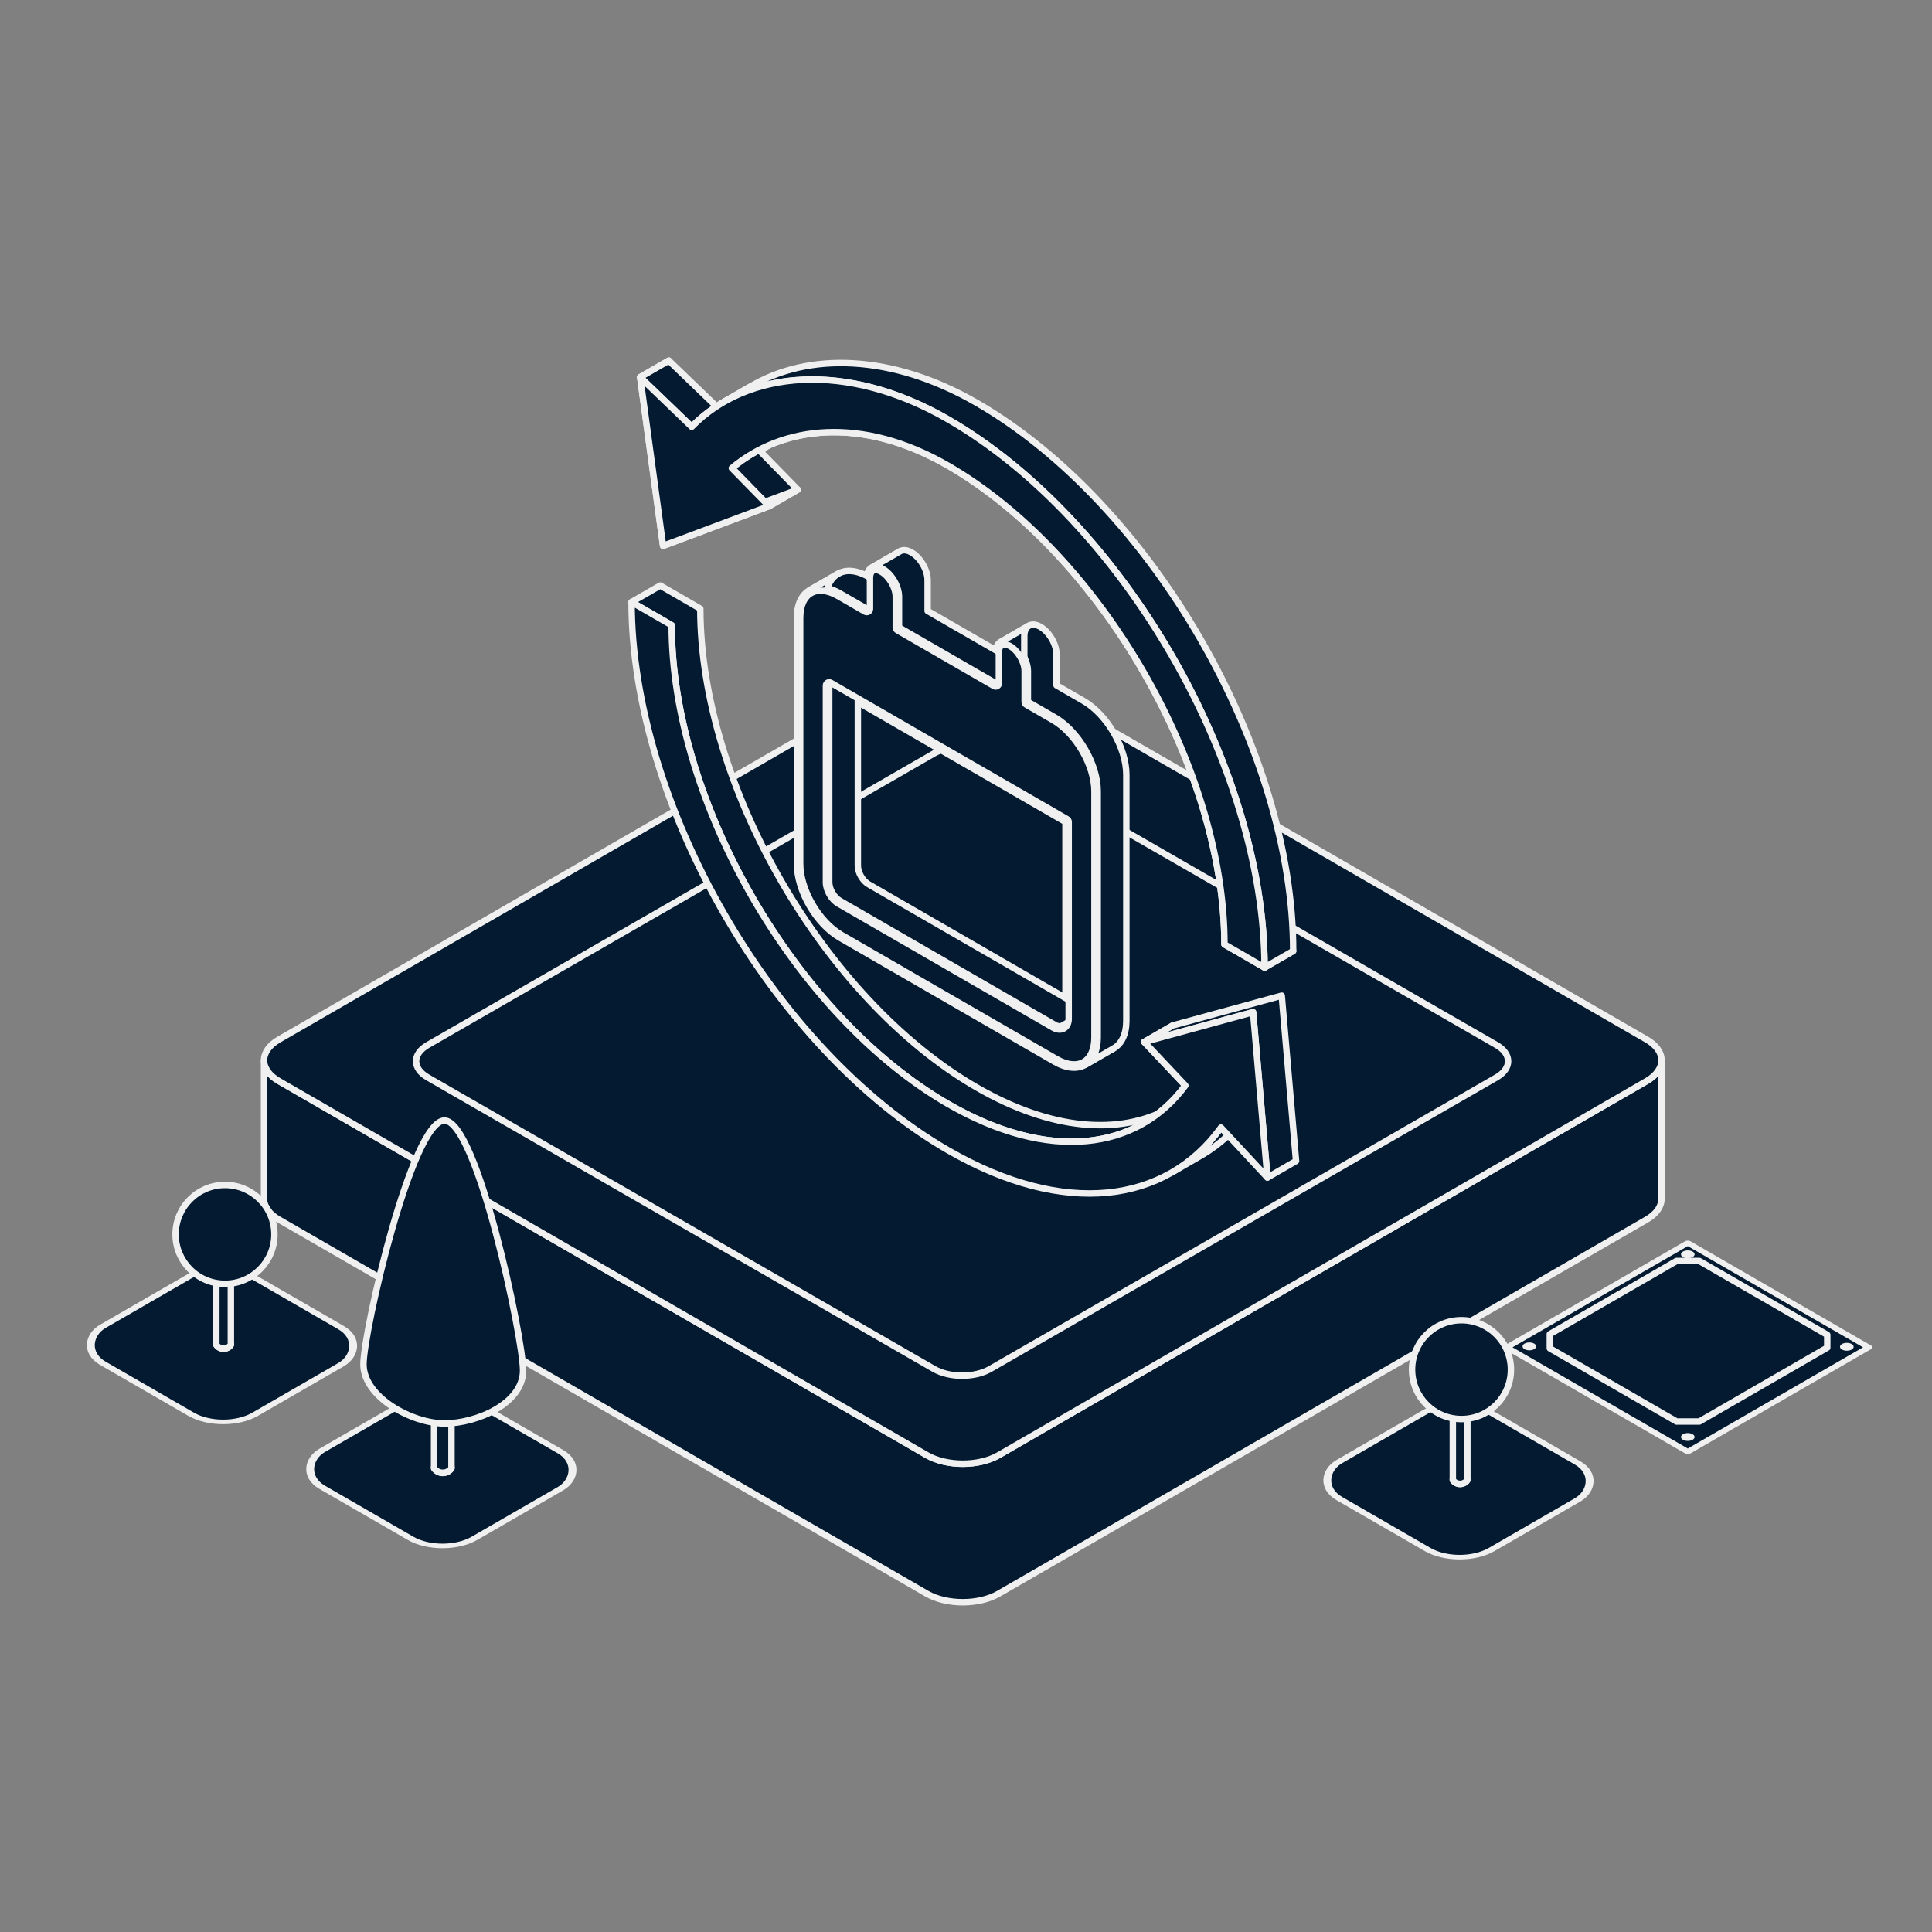
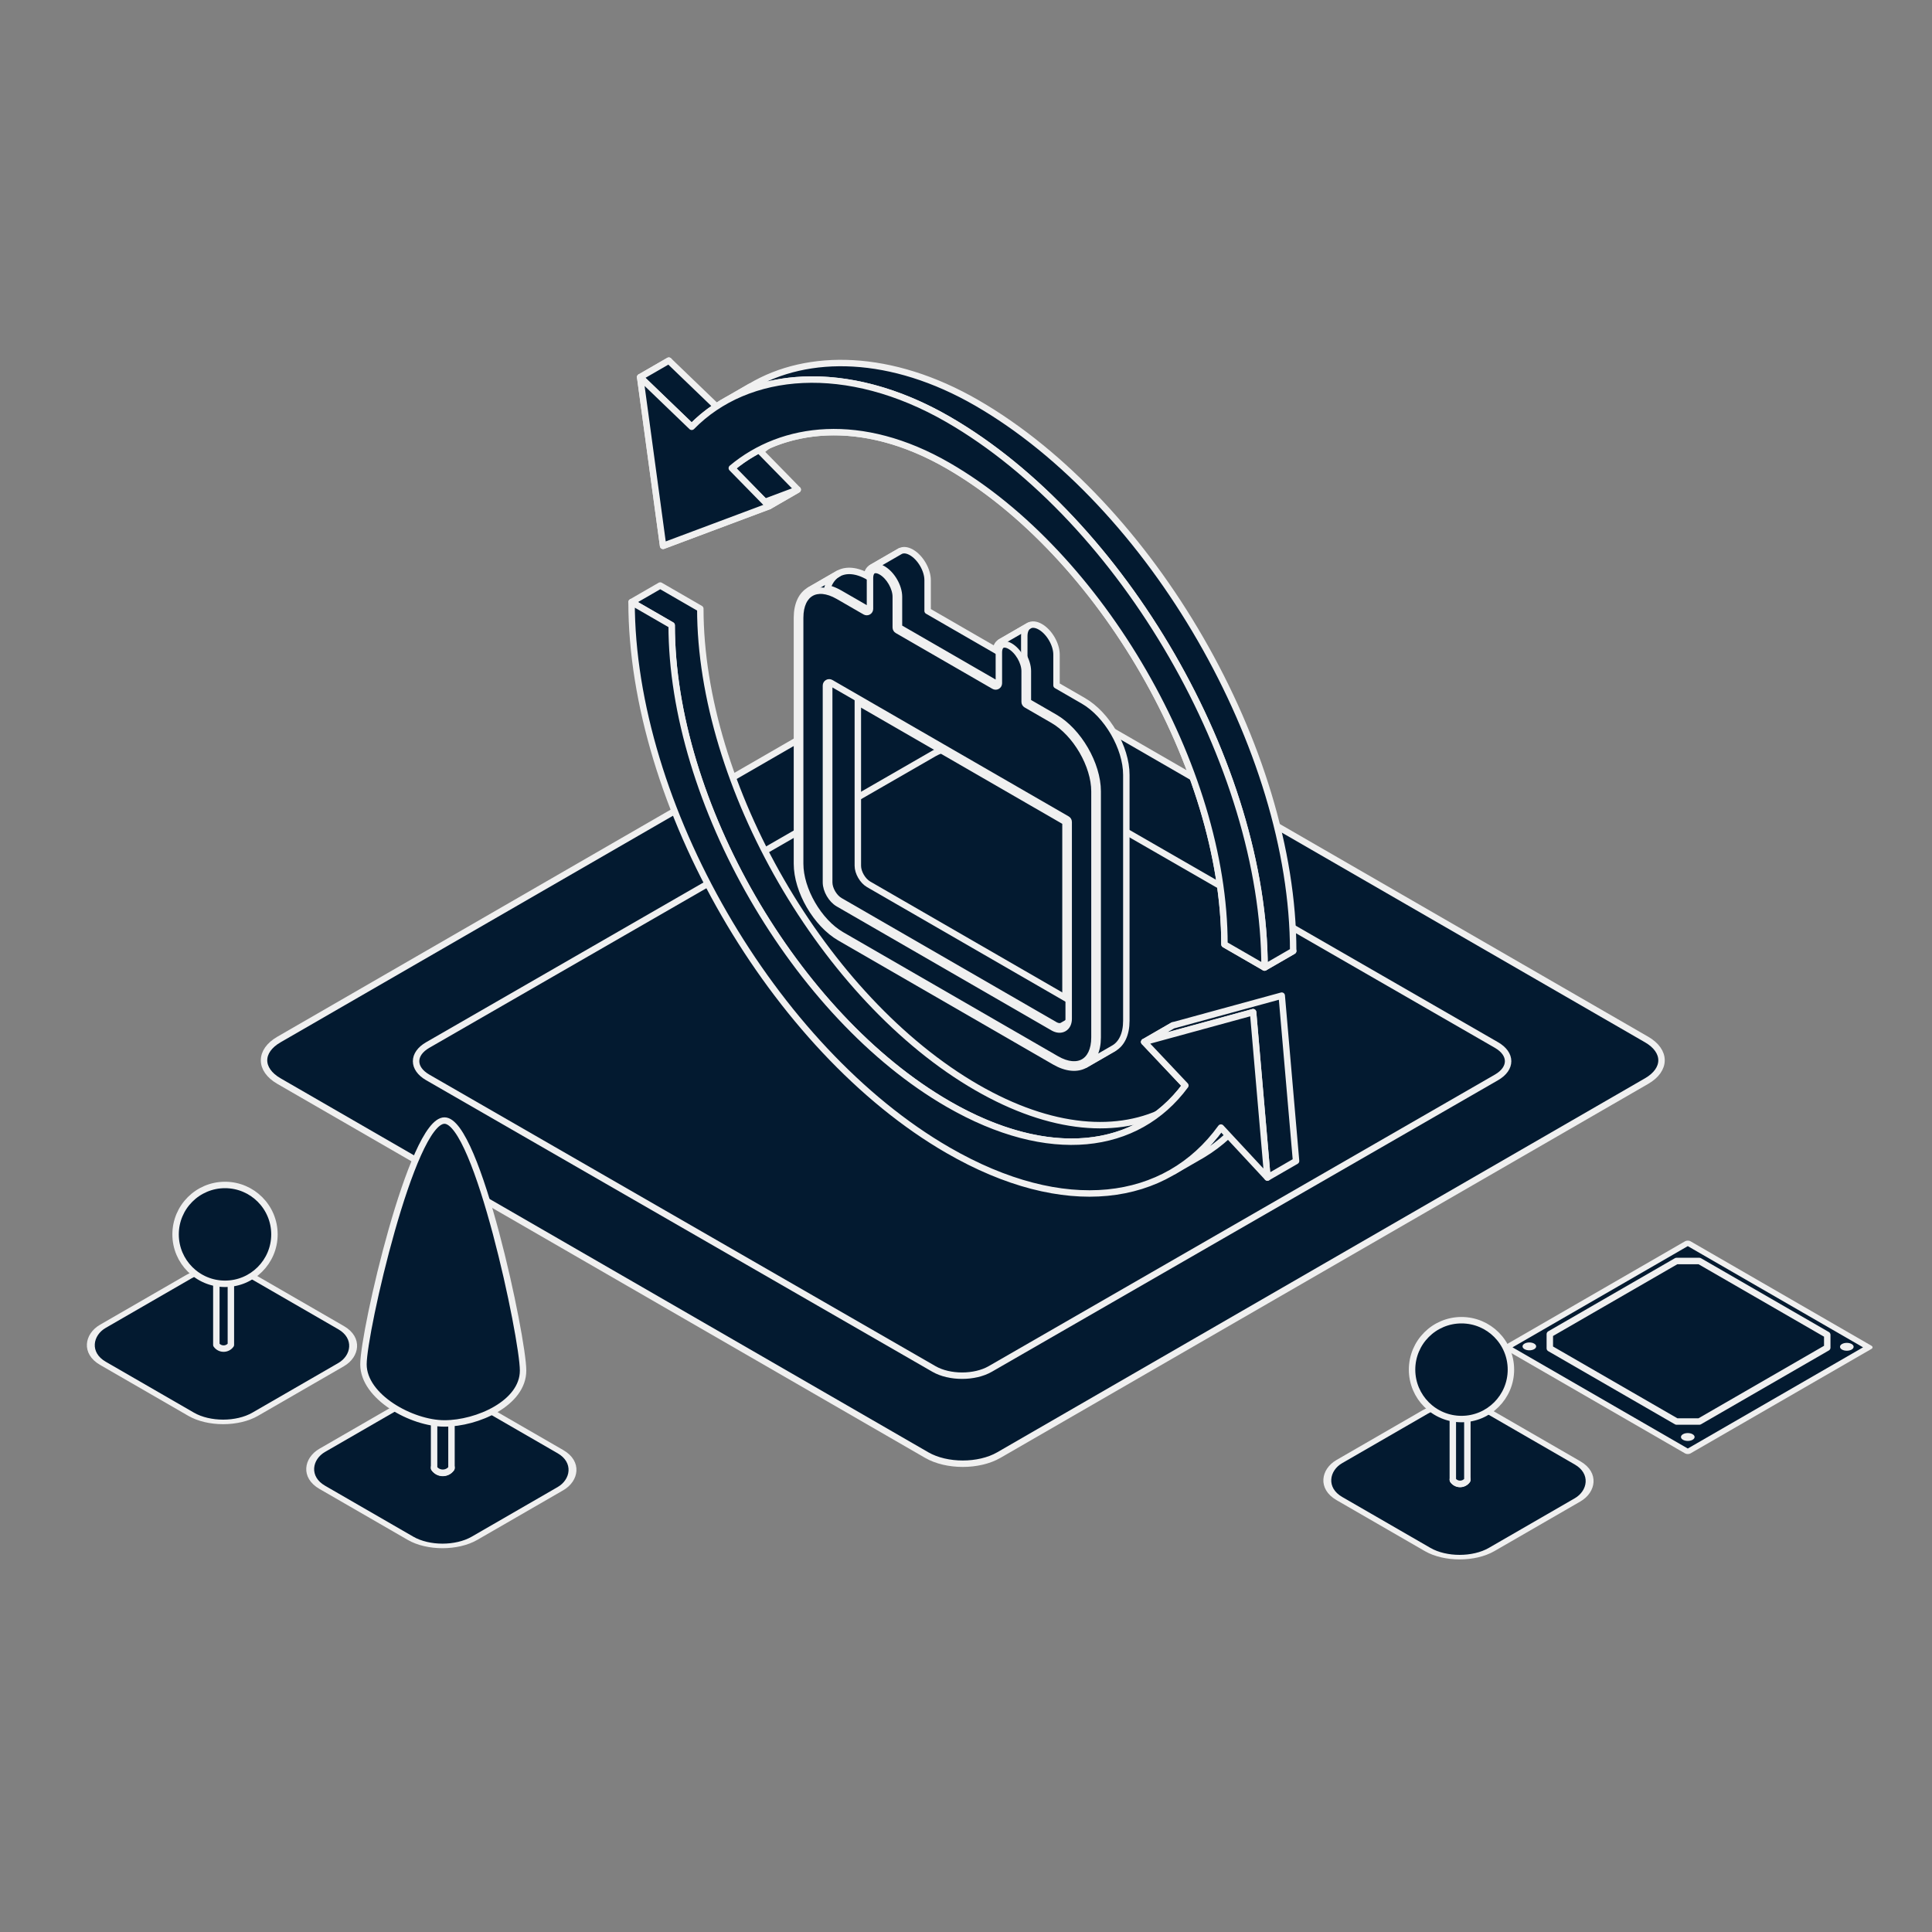
<svg xmlns="http://www.w3.org/2000/svg" width="300" height="300" viewBox="0 0 300 300" fill="none">
  <rect x="0" y="0" width="300" height="300" fill="#808080" stroke="none" />
  <rect width="32.426" height="32.426" transform="matrix(0.866 0.5 -0.866 0.5 262.078 193)" fill="#031A30" stroke="#F0F0F0" stroke-linecap="round" stroke-linejoin="round" />
  <circle cx="0.864" cy="0.864" r="0.864" transform="matrix(0.866 0.5 -0.866 0.5 262.078 222.273)" fill="#F0F0F0" />
  <circle cx="0.864" cy="0.864" r="0.864" transform="matrix(0.866 0.5 -0.866 0.5 286.773 208.266)" fill="#F0F0F0" />
  <circle cx="0.864" cy="0.864" r="0.864" transform="matrix(0.866 0.5 -0.866 0.5 237.477 208.203)" fill="#F0F0F0" />
  <path d="M260.324 195.808H263.88L283.735 207.271L283.735 209.264L263.869 220.734H260.334L240.655 209.372L240.655 207.163L260.324 195.808Z" fill="#031A30" stroke="#F0F0F0" stroke-linecap="round" stroke-linejoin="round" />
-   <circle cx="0.864" cy="0.864" r="0.864" transform="matrix(0.866 0.5 -0.866 0.5 262.078 193.91)" fill="#F0F0F0" />
-   <path fill-rule="evenodd" clip-rule="evenodd" d="M257.996 164.641C257.996 165.808 257.225 166.976 255.681 167.867L155.085 225.947C151.999 227.729 146.994 227.729 143.908 225.947L43.311 167.867C41.83 167.012 41.059 165.901 41 164.781V186.292C41.059 187.412 41.83 188.523 43.311 189.378L143.908 247.458C146.994 249.24 151.999 249.24 155.085 247.458L255.681 189.378C257.225 188.487 257.996 187.319 257.996 186.152V164.641Z" fill="#031A30" stroke="#F0F0F0" stroke-linecap="round" stroke-linejoin="round" />
  <path d="M143.911 103.337C146.998 101.554 152.002 101.554 155.089 103.337L255.685 161.416C258.772 163.198 258.772 166.087 255.685 167.869L155.089 225.949C152.002 227.73 146.998 227.73 143.911 225.949L43.315 167.869C40.228 166.087 40.228 163.198 43.315 161.416L143.911 103.337Z" fill="#031A30" stroke="#F0F0F0" stroke-linecap="round" stroke-linejoin="round" />
  <path d="M145.027 116.995C147.439 115.606 151.349 115.606 153.761 116.995L232.369 162.269C234.781 163.658 234.781 165.911 232.369 167.3L153.761 212.574C151.349 213.963 147.438 213.963 145.027 212.574L66.418 167.3C64.006 165.911 64.006 163.658 66.418 162.269L145.027 116.995Z" fill="#031A30" stroke="#F0F0F0" stroke-linecap="round" stroke-linejoin="round" />
  <path fill-rule="evenodd" clip-rule="evenodd" d="M135.317 88.162C134.865 88.418 134.586 88.973 134.586 89.767V94.541L139.033 91.974V87.199C139.033 86.406 139.312 85.85 139.764 85.594L135.317 88.162Z" fill="#031A30" stroke="#F0F0F0" stroke-linecap="round" stroke-linejoin="round" />
  <path fill-rule="evenodd" clip-rule="evenodd" d="M134.588 94.543L130.419 92.136C128.579 91.074 126.911 90.967 125.703 91.653L130.151 89.085C131.358 88.399 133.026 88.506 134.866 89.568L139.035 91.975L134.588 94.543Z" fill="#031A30" stroke="#F0F0F0" stroke-linecap="round" stroke-linejoin="round" />
  <path fill-rule="evenodd" clip-rule="evenodd" d="M125.706 91.654C124.498 92.339 123.75 93.817 123.75 95.924V97.834V103.563V134.119C123.75 138.332 126.742 143.485 130.421 145.61L163.777 164.868C165.617 165.93 167.285 166.036 168.492 165.35L172.94 162.783C171.732 163.468 170.064 163.362 168.224 162.3L134.869 143.042C131.189 140.917 128.197 135.764 128.197 131.551V100.995V95.266V93.356C128.197 91.25 128.945 89.772 130.153 89.086L125.706 91.654Z" fill="#031A30" stroke="#F0F0F0" stroke-linecap="round" stroke-linejoin="round" />
  <path fill-rule="evenodd" clip-rule="evenodd" d="M168.493 165.349C169.701 164.663 170.449 163.185 170.449 161.079V130.523V124.793V122.884C170.449 118.67 167.457 113.517 163.778 111.393L159.608 108.986V104.211C159.608 102.624 158.493 100.703 157.107 99.902C156.413 99.502 155.788 99.46 155.336 99.717L159.783 97.149C160.236 96.893 160.861 96.934 161.554 97.335C162.94 98.135 164.056 100.056 164.056 101.644V106.418L168.225 108.825C171.905 110.95 174.896 116.102 174.896 120.316V122.226V127.955V158.511C174.896 160.617 174.149 162.095 172.941 162.781L168.493 165.349Z" fill="#031A30" stroke="#F0F0F0" stroke-linecap="round" stroke-linejoin="round" />
  <path fill-rule="evenodd" clip-rule="evenodd" d="M155.333 99.72C154.88 99.977 154.602 100.532 154.602 101.326V106.1L159.049 103.532V98.758C159.049 97.964 159.328 97.409 159.78 97.152L155.333 99.72Z" fill="#031A30" stroke="#F0F0F0" stroke-linecap="round" stroke-linejoin="round" />
  <path fill-rule="evenodd" clip-rule="evenodd" d="M154.603 106.097L139.593 97.431V92.657C139.593 91.069 138.477 89.148 137.091 88.348C136.398 87.948 135.772 87.906 135.32 88.162L139.768 85.595C140.22 85.338 140.845 85.38 141.538 85.78C142.925 86.58 144.04 88.501 144.04 90.089V94.863L159.05 103.529L154.603 106.097Z" fill="#031A30" stroke="#F0F0F0" stroke-linecap="round" stroke-linejoin="round" />
  <path fill-rule="evenodd" clip-rule="evenodd" d="M128.758 106.451L165.449 127.634V158.19C165.449 158.694 165.276 159.055 164.995 159.235L169.442 156.667C169.724 156.487 169.897 156.127 169.897 155.623V125.067L133.205 103.883L128.758 106.451Z" fill="#031A30" stroke="#F0F0F0" stroke-linecap="round" stroke-linejoin="round" />
  <path fill-rule="evenodd" clip-rule="evenodd" d="M164.995 159.235C164.69 159.43 164.258 159.413 163.781 159.137L130.426 139.879C129.508 139.35 128.758 138.057 128.758 137.007V106.451L133.205 103.883V134.439C133.205 135.489 133.956 136.782 134.873 137.312L168.229 156.57C168.706 156.845 169.138 156.862 169.442 156.667L164.995 159.235Z" fill="#031A30" stroke="#F0F0F0" stroke-linecap="round" stroke-linejoin="round" />
  <path d="M134.841 94.978C134.995 94.889 135.091 94.724 135.091 94.545V89.771C135.091 89.082 135.328 88.736 135.568 88.6C135.811 88.462 136.238 88.434 136.842 88.783C137.443 89.13 138.011 89.738 138.431 90.461C138.85 91.183 139.094 91.974 139.094 92.659V97.434C139.094 97.612 139.189 97.777 139.344 97.867L154.354 106.533C154.509 106.622 154.699 106.622 154.854 106.533C155.009 106.443 155.104 106.278 155.104 106.1V101.325C155.104 100.637 155.342 100.291 155.582 100.155C155.824 100.017 156.251 99.989 156.856 100.338C157.456 100.685 158.025 101.293 158.444 102.015C158.864 102.738 159.107 103.529 159.107 104.214V108.988C159.107 109.167 159.203 109.332 159.357 109.421L163.527 111.829C165.273 112.837 166.884 114.584 168.06 116.609C169.236 118.634 169.948 120.889 169.948 122.886V124.796V130.525V161.081C169.948 163.08 169.243 164.351 168.245 164.917C167.246 165.484 165.776 165.446 164.027 164.436L130.671 145.178C128.925 144.169 127.314 142.422 126.138 140.398C124.962 138.373 124.25 136.117 124.25 134.12V103.564V97.835V95.925C124.25 93.926 124.955 92.656 125.953 92.09C126.952 91.522 128.422 91.561 130.171 92.571L134.341 94.978C134.495 95.067 134.686 95.067 134.841 94.978ZM129.003 106.02C128.849 105.93 128.658 105.93 128.503 106.02C128.349 106.109 128.253 106.274 128.253 106.453V137.009C128.253 137.644 128.477 138.316 128.811 138.891C129.145 139.467 129.619 139.996 130.171 140.315L163.527 159.573C164.077 159.89 164.692 159.983 165.202 159.693C165.714 159.402 165.945 158.826 165.945 158.193V127.637C165.945 127.458 165.849 127.293 165.695 127.204L129.003 106.02Z" fill="#031A30" stroke="#F0F0F0" stroke-linecap="round" stroke-linejoin="round" />
  <path fill-rule="evenodd" clip-rule="evenodd" d="M196.361 150.238L190.135 146.643C190.135 119.273 170.92 85.992 147.217 72.307C135.682 65.648 124.973 65.858 117.195 70.235L121.643 67.668C129.421 63.291 140.13 63.08 151.664 69.74C175.368 83.425 194.582 116.705 194.582 144.075L200.809 147.67L196.361 150.238Z" fill="#031A30" stroke="#F0F0F0" stroke-linecap="round" stroke-linejoin="round" />
  <path fill-rule="evenodd" clip-rule="evenodd" d="M117.197 70.236C115.931 70.948 114.742 71.771 113.641 72.693L119.422 78.599L123.87 76.031L118.088 70.125C119.19 69.203 120.378 68.38 121.645 67.668L117.197 70.236Z" fill="#031A30" stroke="#F0F0F0" stroke-linecap="round" stroke-linejoin="round" />
  <path fill-rule="evenodd" clip-rule="evenodd" d="M119.42 78.596L102.964 84.759L99.406 58.568L103.854 56L107.412 82.191L123.867 76.028L119.42 78.596Z" fill="#031A30" stroke="#F0F0F0" stroke-linecap="round" stroke-linejoin="round" />
  <path fill-rule="evenodd" clip-rule="evenodd" d="M99.406 58.568L107.412 66.271L111.859 63.703L103.854 56L99.406 58.568Z" fill="#031A30" stroke="#F0F0F0" stroke-linecap="round" stroke-linejoin="round" />
  <path fill-rule="evenodd" clip-rule="evenodd" d="M107.406 66.272C108.794 64.854 110.354 63.629 112.061 62.607L116.508 60.039C114.802 61.061 113.241 62.286 111.854 63.704L107.406 66.272Z" fill="#031A30" stroke="#F0F0F0" stroke-linecap="round" stroke-linejoin="round" />
  <path fill-rule="evenodd" clip-rule="evenodd" d="M112.062 62.608C121.023 57.244 134.016 57.499 147.212 65.117C174.356 80.788 196.357 118.897 196.357 150.238L200.804 147.67C200.804 116.33 178.803 78.221 151.66 62.55C138.464 54.931 125.47 54.676 116.51 60.041L112.062 62.608Z" fill="#031A30" stroke="#F0F0F0" stroke-linecap="round" stroke-linejoin="round" />
  <path fill-rule="evenodd" clip-rule="evenodd" d="M98.07 93.49L104.297 97.084C104.297 124.455 123.511 157.735 147.215 171.42C158.8 178.109 169.312 178.879 177.034 174.722L181.481 172.154C173.76 176.311 163.247 175.541 151.662 168.852C127.958 155.167 108.744 121.887 108.744 94.517L102.518 90.922L98.07 93.49Z" fill="#031A30" stroke="#F0F0F0" stroke-linecap="round" stroke-linejoin="round" />
  <path fill-rule="evenodd" clip-rule="evenodd" d="M177.031 174.721C179.744 173.26 182.112 171.192 184.061 168.558L177.677 161.79L182.124 159.223L188.509 165.99C186.56 168.624 184.192 170.693 181.479 172.153L177.031 174.721Z" fill="#031A30" stroke="#F0F0F0" stroke-linecap="round" stroke-linejoin="round" />
  <path fill-rule="evenodd" clip-rule="evenodd" d="M177.68 161.791L194.58 157.169L196.804 182.847L201.251 180.279L199.027 154.602L182.127 159.223L177.68 161.791Z" fill="#031A30" stroke="#F0F0F0" stroke-linecap="round" stroke-linejoin="round" />
  <path fill-rule="evenodd" clip-rule="evenodd" d="M189.591 175.087C187.54 177.923 185.073 180.201 182.258 181.881L186.705 179.314C189.521 177.633 191.988 175.355 194.038 172.52L189.591 175.087Z" fill="#031A30" stroke="#F0F0F0" stroke-linecap="round" stroke-linejoin="round" />
  <path d="M147.215 65.118C174.358 80.789 196.359 118.898 196.359 150.238L190.132 146.643C190.132 119.273 170.918 85.993 147.215 72.308C133.802 64.564 121.506 66.109 113.636 72.693L119.418 78.599L102.962 84.761L99.404 58.57L107.41 66.273C116.082 57.415 131.505 56.048 147.215 65.118ZM147.215 178.612C120.071 162.941 98.07 124.832 98.07 93.491L104.297 97.086C104.297 124.457 123.511 157.737 147.215 171.422C162.87 180.461 176.568 178.691 184.064 168.56L177.679 161.793L194.58 157.171L196.803 182.848L189.59 175.089C181.046 186.905 165.268 189.035 147.215 178.612Z" fill="#031A30" stroke="#F0F0F0" stroke-linecap="round" stroke-linejoin="round" />
  <rect width="27.308" height="26.891" rx="5.741" transform="matrix(0.866 0.5 -0.866 0.5 68.352 214.633)" fill="#031A30" stroke="#F0F0F0" stroke-linecap="round" stroke-linejoin="round" />
  <path d="M67.407 227.855C67.407 227.82 67.424 227.788 67.451 227.768V227.768C68.231 227.207 69.283 227.207 70.062 227.768V227.768C70.09 227.788 70.107 227.821 70.107 227.855L70.106 227.932C70.106 227.973 70.093 228.012 70.07 228.045V228.045C69.426 228.946 68.087 228.947 67.443 228.046V228.046C67.419 228.012 67.406 227.972 67.406 227.932L67.407 227.855Z" fill="#031A30" stroke="#F0F0F0" stroke-linecap="round" stroke-linejoin="round" />
  <path d="M67.406 205.855H70.106V227.994V227.994C69.445 228.92 68.068 228.92 67.406 227.994V227.994V205.855Z" fill="#031A30" stroke="#F0F0F0" stroke-linecap="round" stroke-linejoin="round" />
  <path d="M81.222 212.823C81.222 217.893 74.088 221.031 69.019 221.031C63.949 221.031 56.438 216.921 56.438 211.852C56.438 206.782 63.949 174 69.019 174C74.088 174 81.222 207.754 81.222 212.823Z" fill="#031A30" stroke="#F0F0F0" stroke-linecap="round" stroke-linejoin="round" />
  <rect width="27.308" height="26.891" rx="5.741" transform="matrix(0.866 0.5 -0.866 0.5 34.289 195.375)" fill="#031A30" stroke="#F0F0F0" stroke-linecap="round" stroke-linejoin="round" />
-   <path d="M33.594 208.714C33.594 208.685 33.608 208.658 33.631 208.641V208.641C34.283 208.172 35.163 208.172 35.814 208.641V208.641C35.838 208.658 35.852 208.685 35.852 208.714L35.851 208.779C35.851 208.813 35.84 208.845 35.821 208.873V208.873C35.283 209.626 34.163 209.627 33.624 208.874V208.874C33.605 208.846 33.594 208.812 33.594 208.778L33.594 208.714Z" fill="#031A30" stroke="#F0F0F0" stroke-linecap="round" stroke-linejoin="round" />
  <path d="M33.594 190.32H35.851V208.83V208.83C35.298 209.604 34.147 209.604 33.594 208.83V208.83V190.32Z" fill="#031A30" stroke="#F0F0F0" stroke-linecap="round" stroke-linejoin="round" />
  <circle cx="34.94" cy="191.675" r="7.675" fill="#031A30" stroke="#F0F0F0" stroke-linecap="round" stroke-linejoin="round" />
  <rect width="27.308" height="26.891" rx="5.741" transform="matrix(0.866 0.5 -0.866 0.5 226.289 216.375)" fill="#031A30" stroke="#F0F0F0" stroke-linecap="round" stroke-linejoin="round" />
  <path d="M225.594 229.714C225.594 229.685 225.608 229.658 225.631 229.641V229.641C226.283 229.172 227.163 229.172 227.814 229.641V229.641C227.838 229.658 227.852 229.685 227.851 229.714L227.851 229.779C227.851 229.813 227.84 229.845 227.821 229.873V229.873C227.283 230.626 226.163 230.627 225.624 229.874V229.874C225.604 229.846 225.594 229.812 225.594 229.778L225.594 229.714Z" fill="#031A30" stroke="#F0F0F0" stroke-linecap="round" stroke-linejoin="round" />
  <path d="M225.594 211.32H227.851V229.83V229.83C227.298 230.604 226.147 230.604 225.594 229.83V229.83V211.32Z" fill="#031A30" stroke="#F0F0F0" stroke-linecap="round" stroke-linejoin="round" />
  <circle cx="226.94" cy="212.675" r="7.675" fill="#031A30" stroke="#F0F0F0" stroke-linecap="round" stroke-linejoin="round" />
</svg>